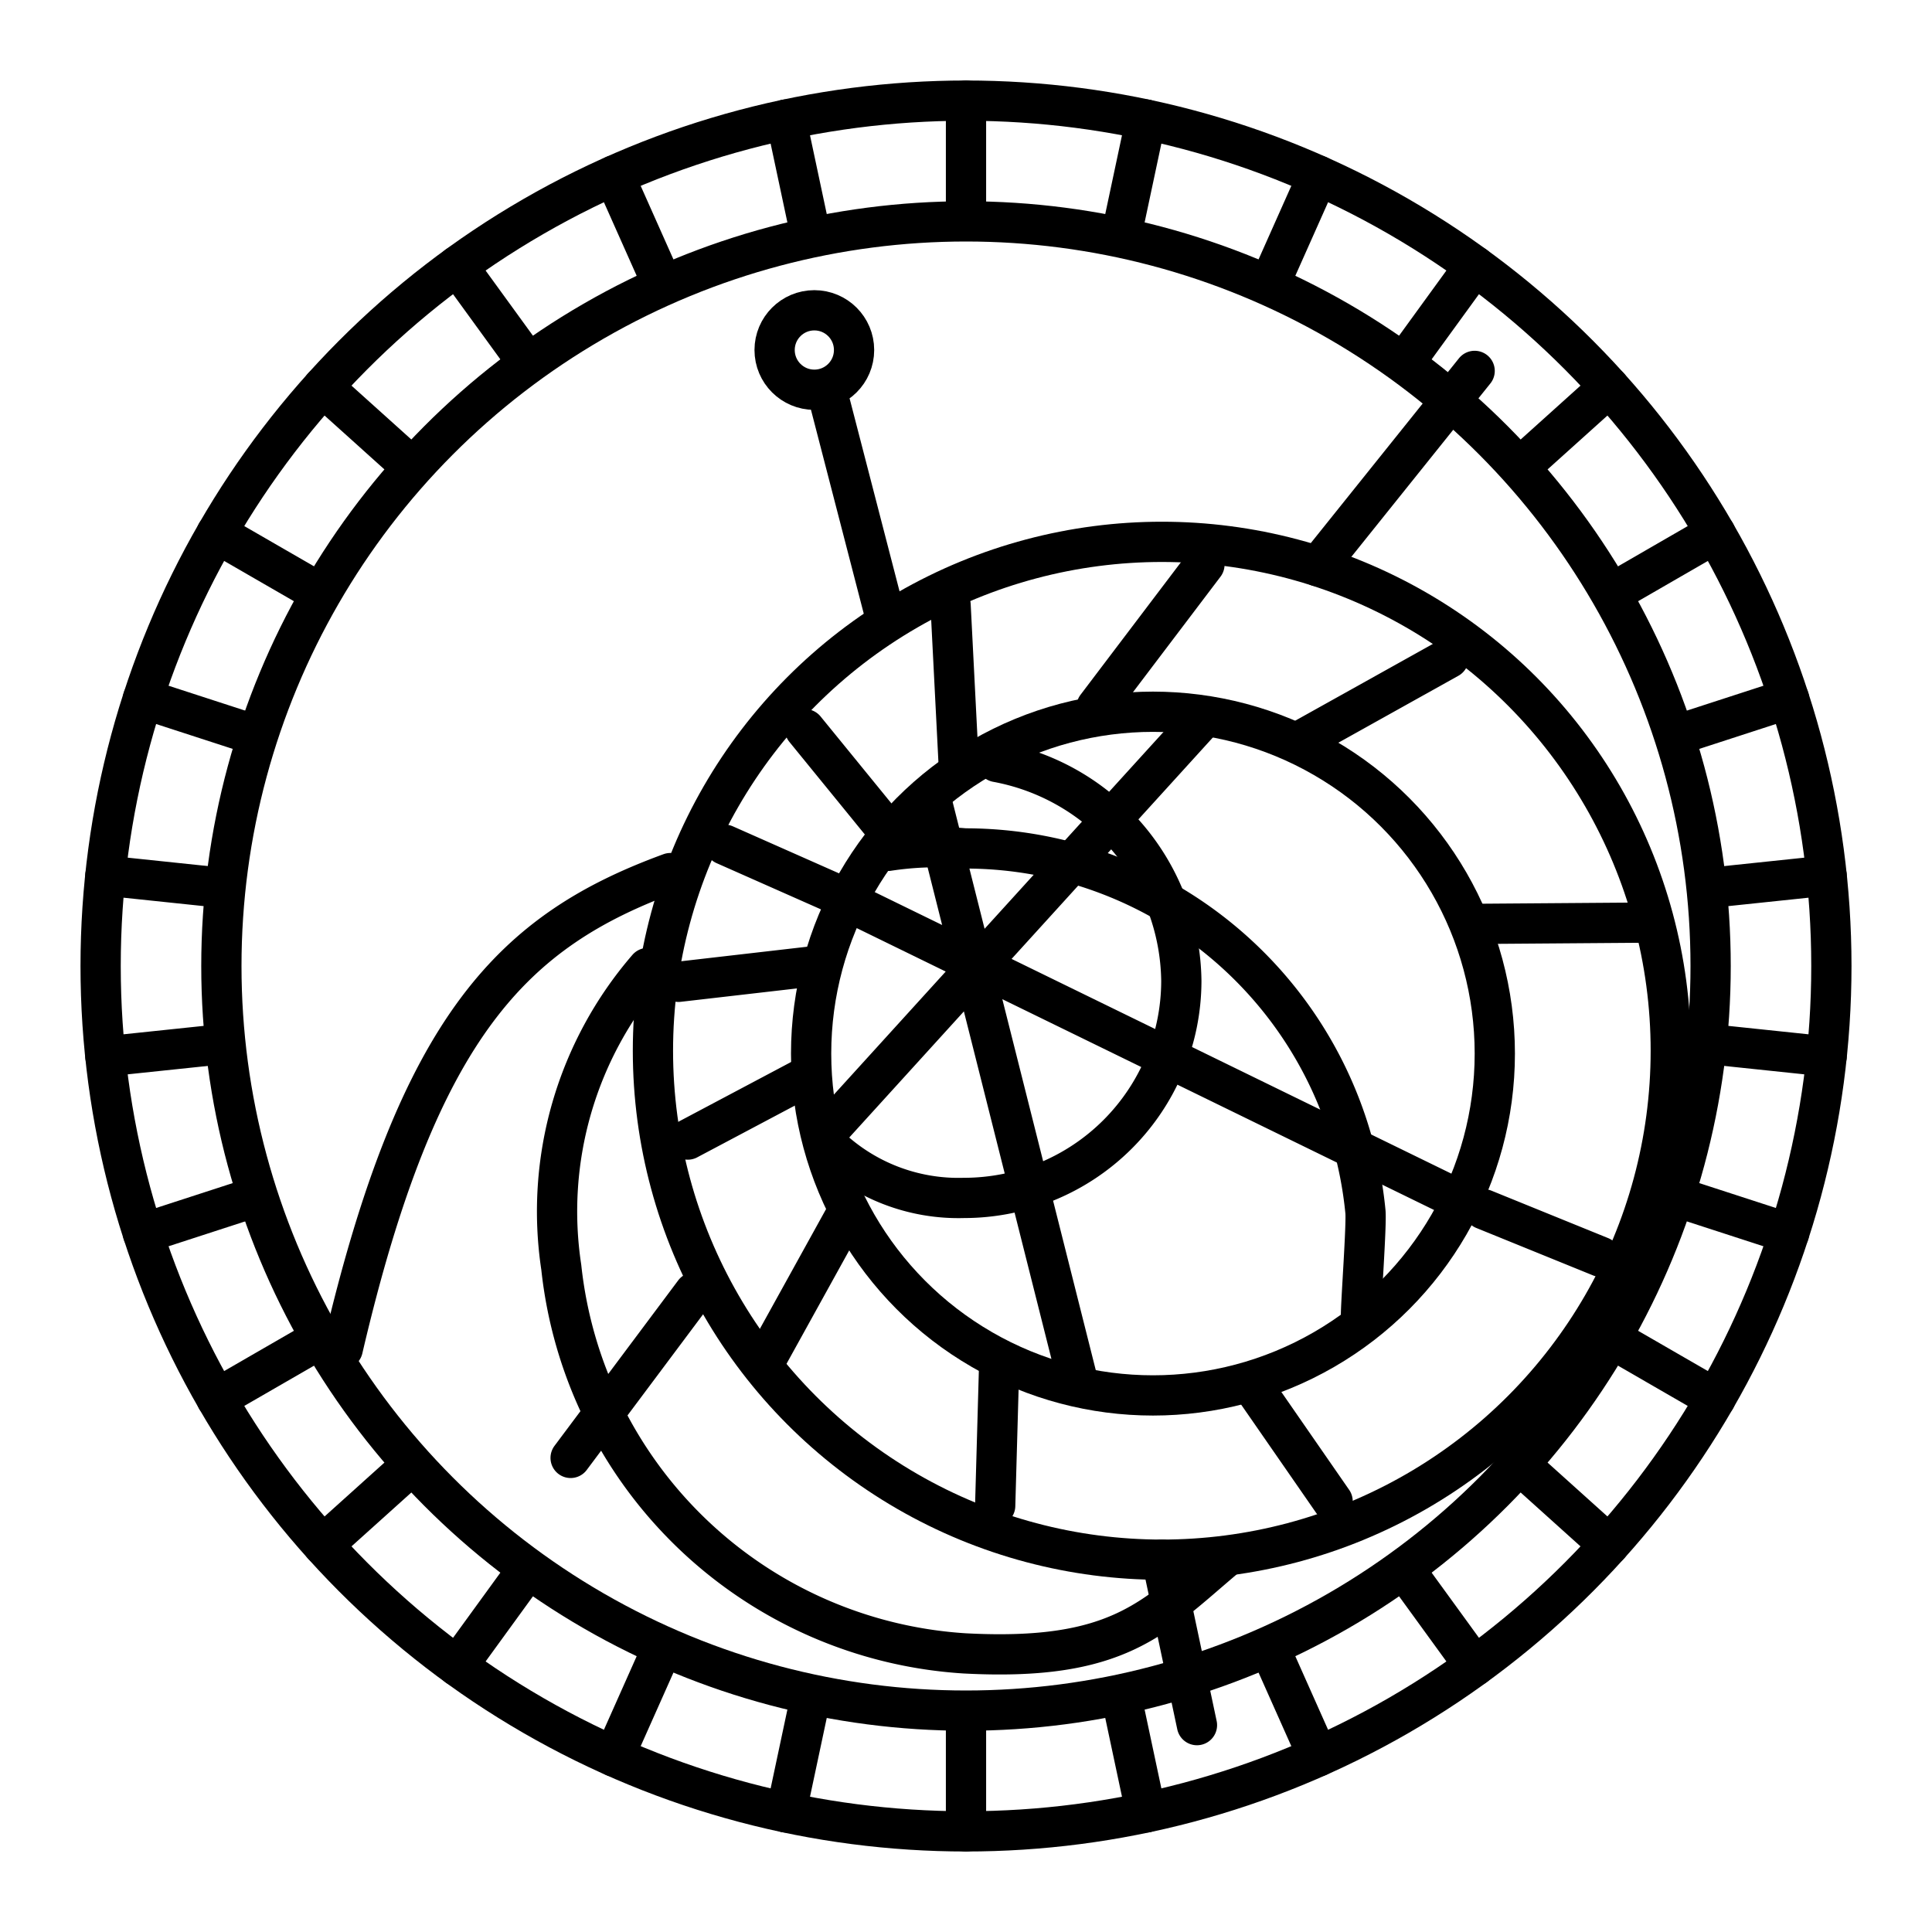
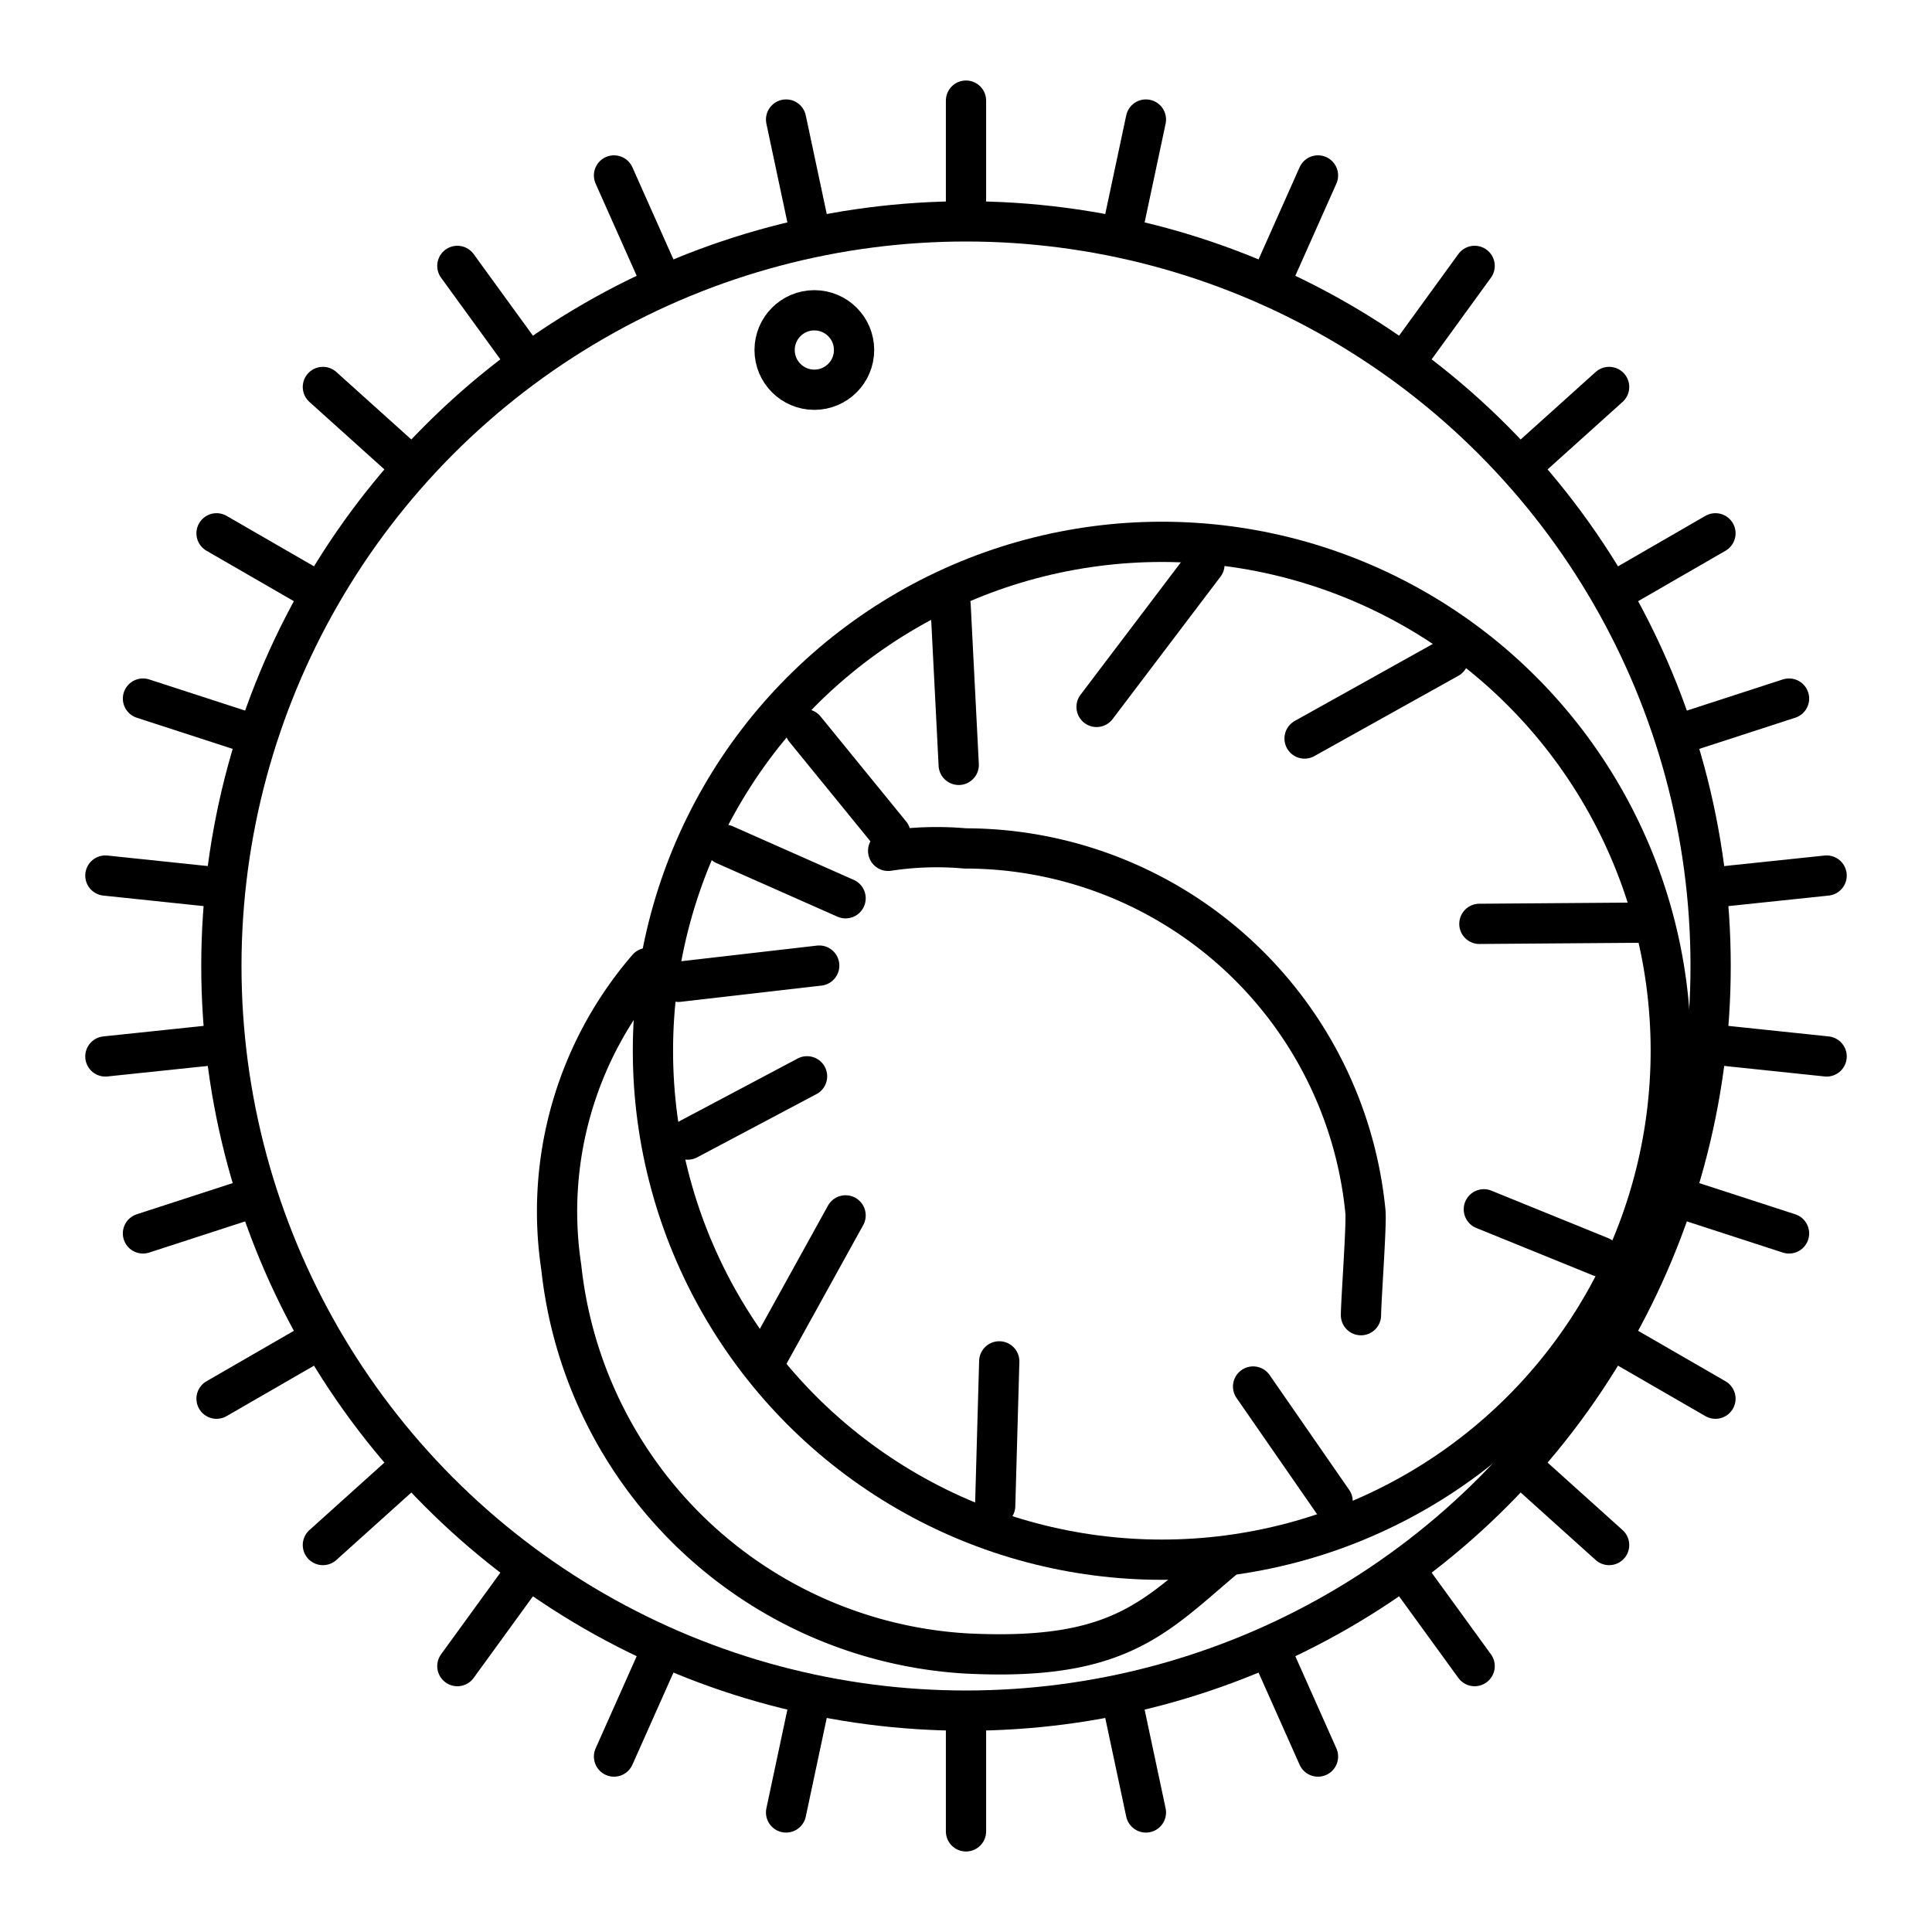
<svg xmlns="http://www.w3.org/2000/svg" width="800" height="800" viewBox="0 0 48 48">
-   <circle cx="24" cy="24" r="21.5" fill="none" stroke="currentColor" stroke-linecap="round" stroke-linejoin="round" />
  <circle cx="24" cy="24" r="18.5" fill="none" stroke="currentColor" stroke-linecap="round" stroke-linejoin="round" />
  <circle cx="28.866" cy="26.106" r="12.644" fill="none" stroke="currentColor" stroke-linecap="round" stroke-linejoin="round" />
-   <circle cx="28.645" cy="26.176" r="8.493" fill="none" stroke="currentColor" stroke-linecap="round" stroke-linejoin="round" />
-   <path fill="none" stroke="currentColor" stroke-linecap="round" stroke-linejoin="round" d="M24.766 18.932a5.6 5.6 0 0 1 4.584 5.44a5.4 5.4 0 0 1-5.4 5.39a4.67 4.67 0 0 1-3.385-1.31m-6.388 7.769l3.073-4.111m3.476-4.181l9.198-10.12m2.821-3.74l3.892-4.854m-16.002.851l1.32 5.098m1.209 4.806l3.647 14.478m2.055 4.302l.872 4.11M21.32 22.519l14.548 7.103m-19.213-7.93c-3.879 1.421-6.256 3.749-8.14 11.819" />
  <path fill="none" stroke="currentColor" stroke-linecap="round" stroke-linejoin="round" d="M22.066 21.139a8 8 0 0 1 1.914-.06a9.994 9.994 0 0 1 9.944 9.027c.03.322-.111 2.237-.111 2.569m-3.395 6.045c-1.743 1.471-2.63 2.56-6.448 2.358a10.76 10.76 0 0 1-10.025-9.592a9.25 9.25 0 0 1 2.146-7.436m1.914-3.063l3.003 1.33M20 18.117l2.126 2.609m1.491-5.693l.202 3.97m6.105-4.977l-2.68 3.537m8.745-1.21l-3.577 1.995m8.353 4.575l-4.01.03m3.012 8.271l-2.901-1.179m-3.758 7.254l-1.975-2.851m-6.408 2.962l.101-3.587m-5.712-.201l1.894-3.426m-3.92-1.884l2.963-1.571m-3.194-2.348l3.496-.403" />
  <circle cx="20.232" cy="8.696" r=".987" fill="none" stroke="currentColor" stroke-linecap="round" stroke-linejoin="round" />
  <path fill="none" stroke="currentColor" stroke-linecap="round" stroke-linejoin="round" d="M24 2.5v2.932m4.47-2.462l-.61 2.868m4.885-1.479l-1.193 2.678m5.085-.431l-1.723 2.372m5.064.636l-2.179 1.961m4.821 1.675l-2.539 1.466m4.367 2.64l-2.789.906m3.723 3.491l-2.915.306m2.915 4.188l-2.915-.306m1.981 4.703l-2.789-.906m.961 5.012l-2.539-1.466m-.103 5.102l-2.179-1.961m-1.162 4.969l-1.723-2.372m-2.169 4.619l-1.193-2.678M28.47 45.03l-.61-2.868M24 45.5v-2.932m-4.47 2.462l.61-2.868m-4.885 1.479l1.193-2.678m-5.085.431l1.723-2.372m-5.064-.636l2.179-1.961M5.38 34.75l2.54-1.466m-4.368-2.64l2.789-.906m-3.723-3.491l2.916-.306m-2.916-4.188l2.916.306m-1.982-4.703l2.789.906M5.38 13.25l2.54 1.466m.102-5.102l2.179 1.961m1.162-4.969l1.723 2.372m2.169-4.619l1.193 2.678M19.53 2.97l.61 2.868M24 2.5v2.932" />
</svg>